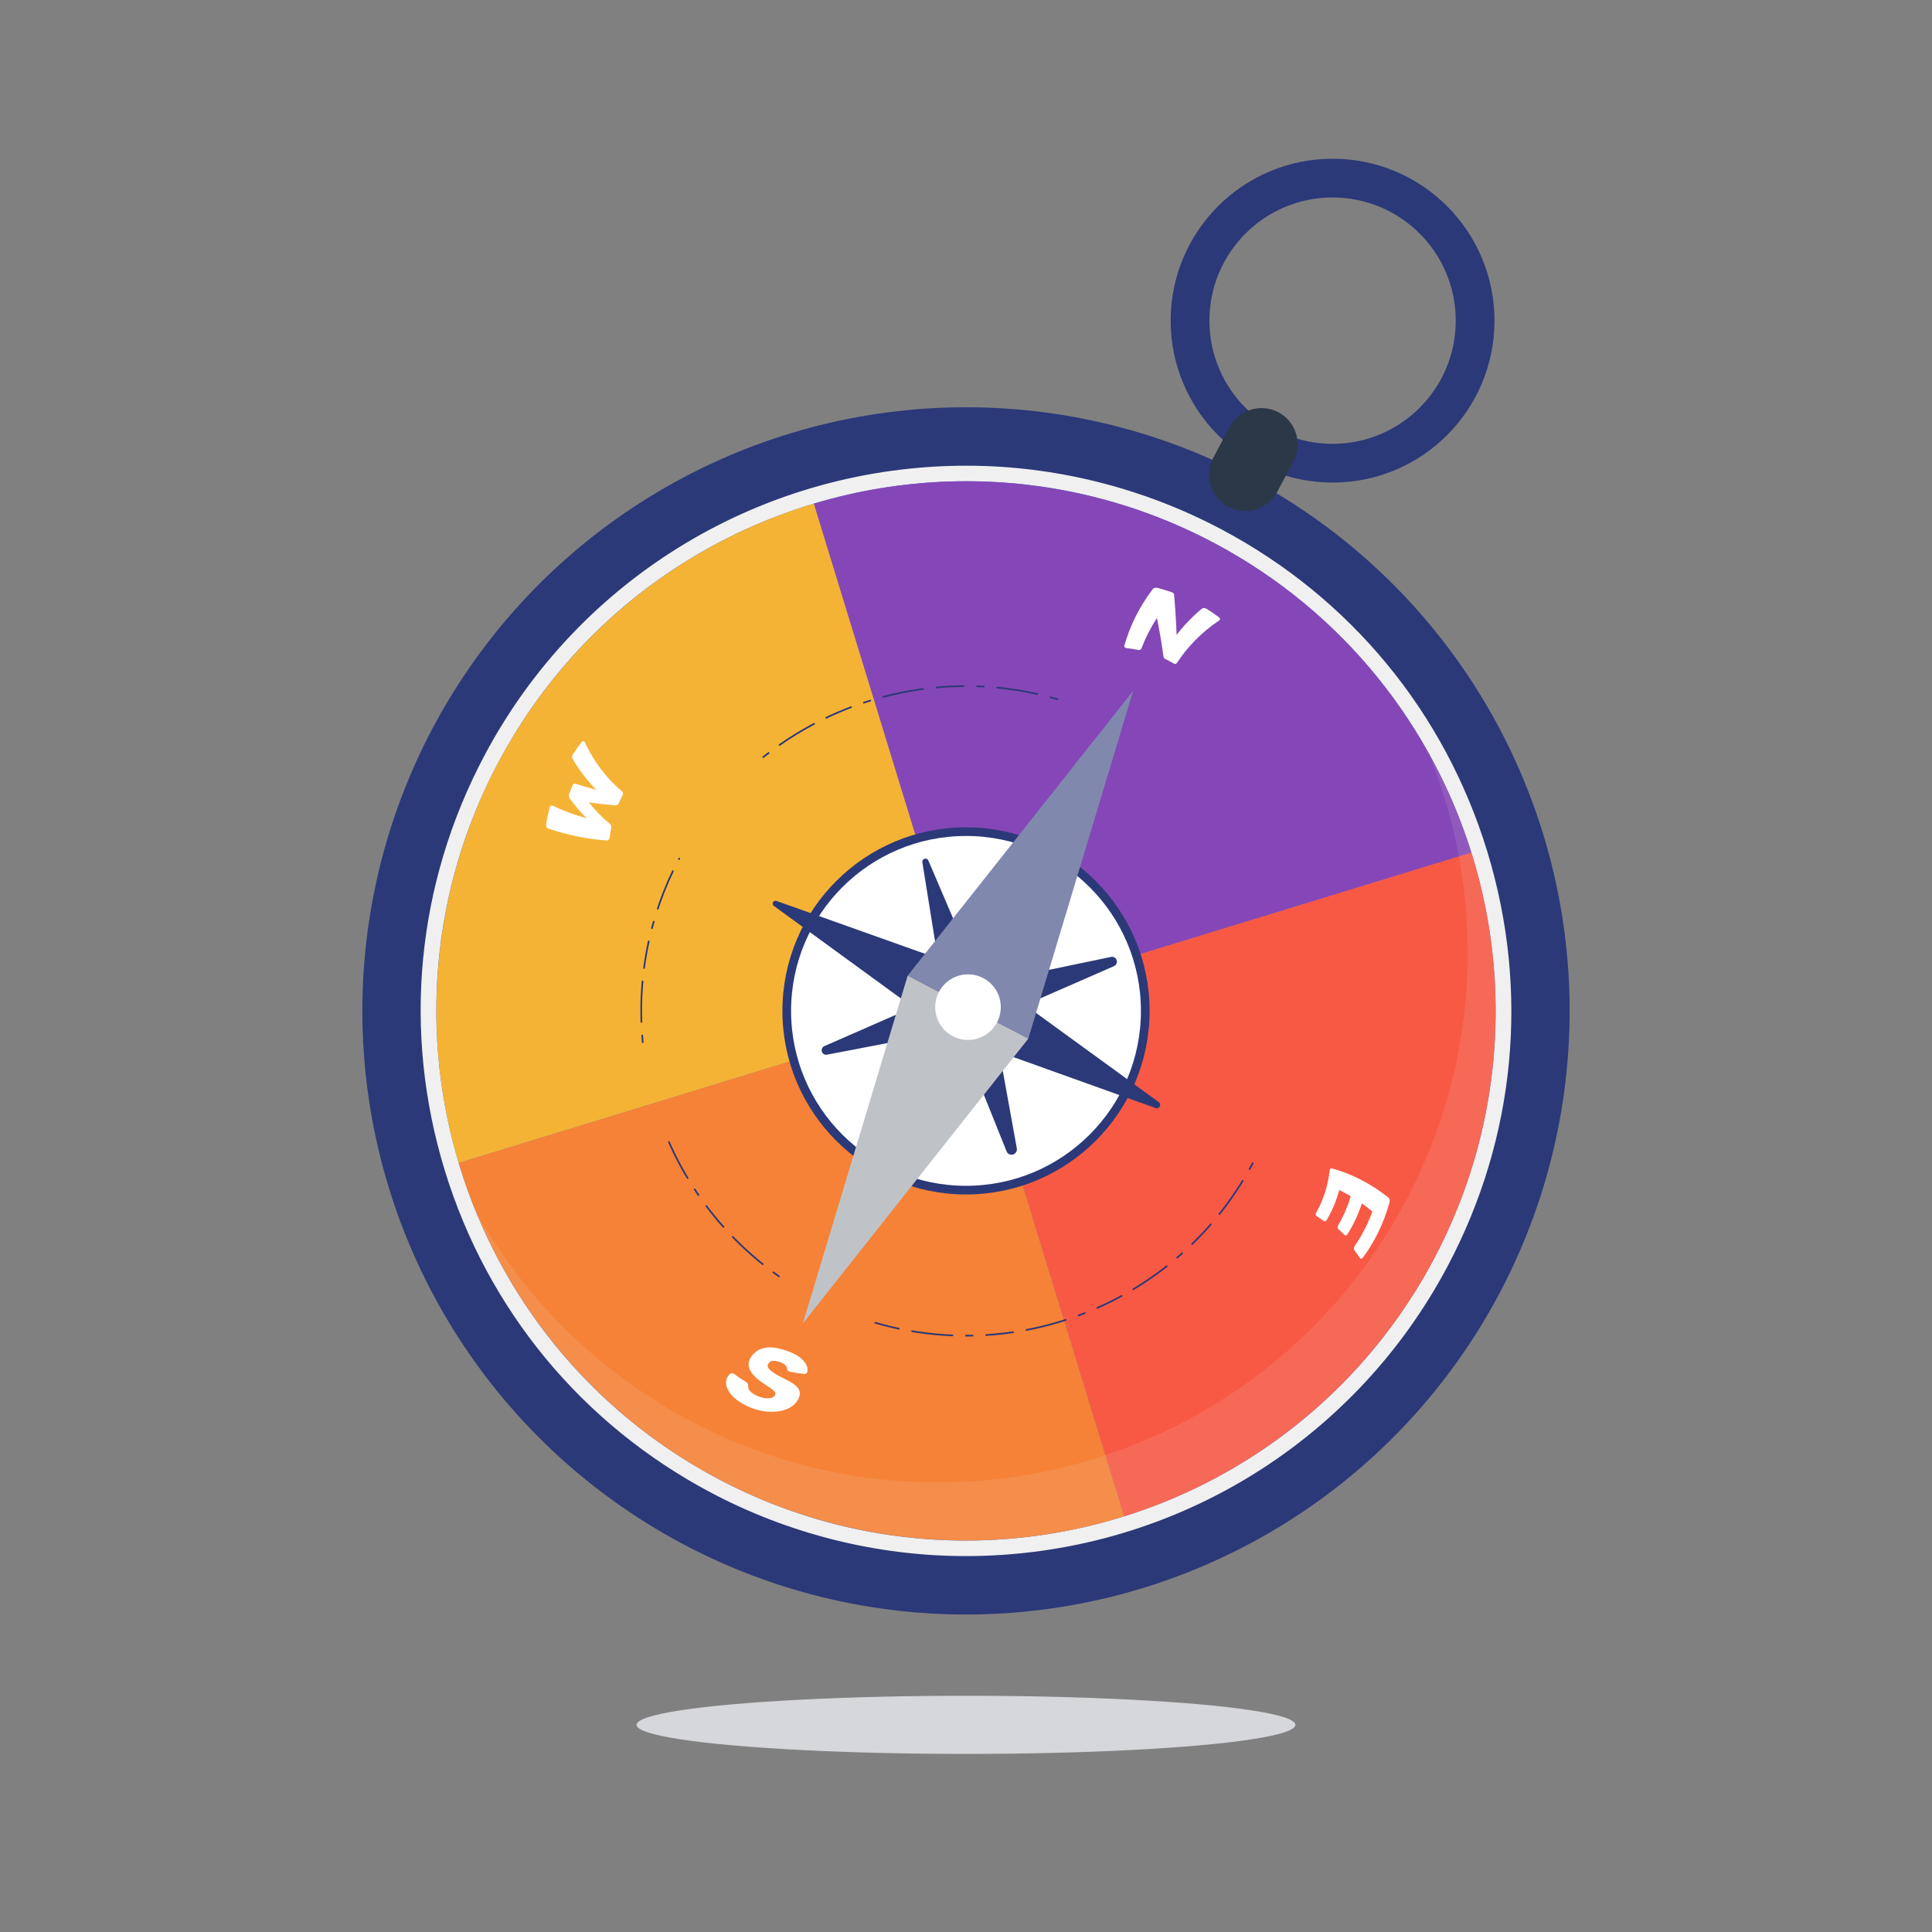
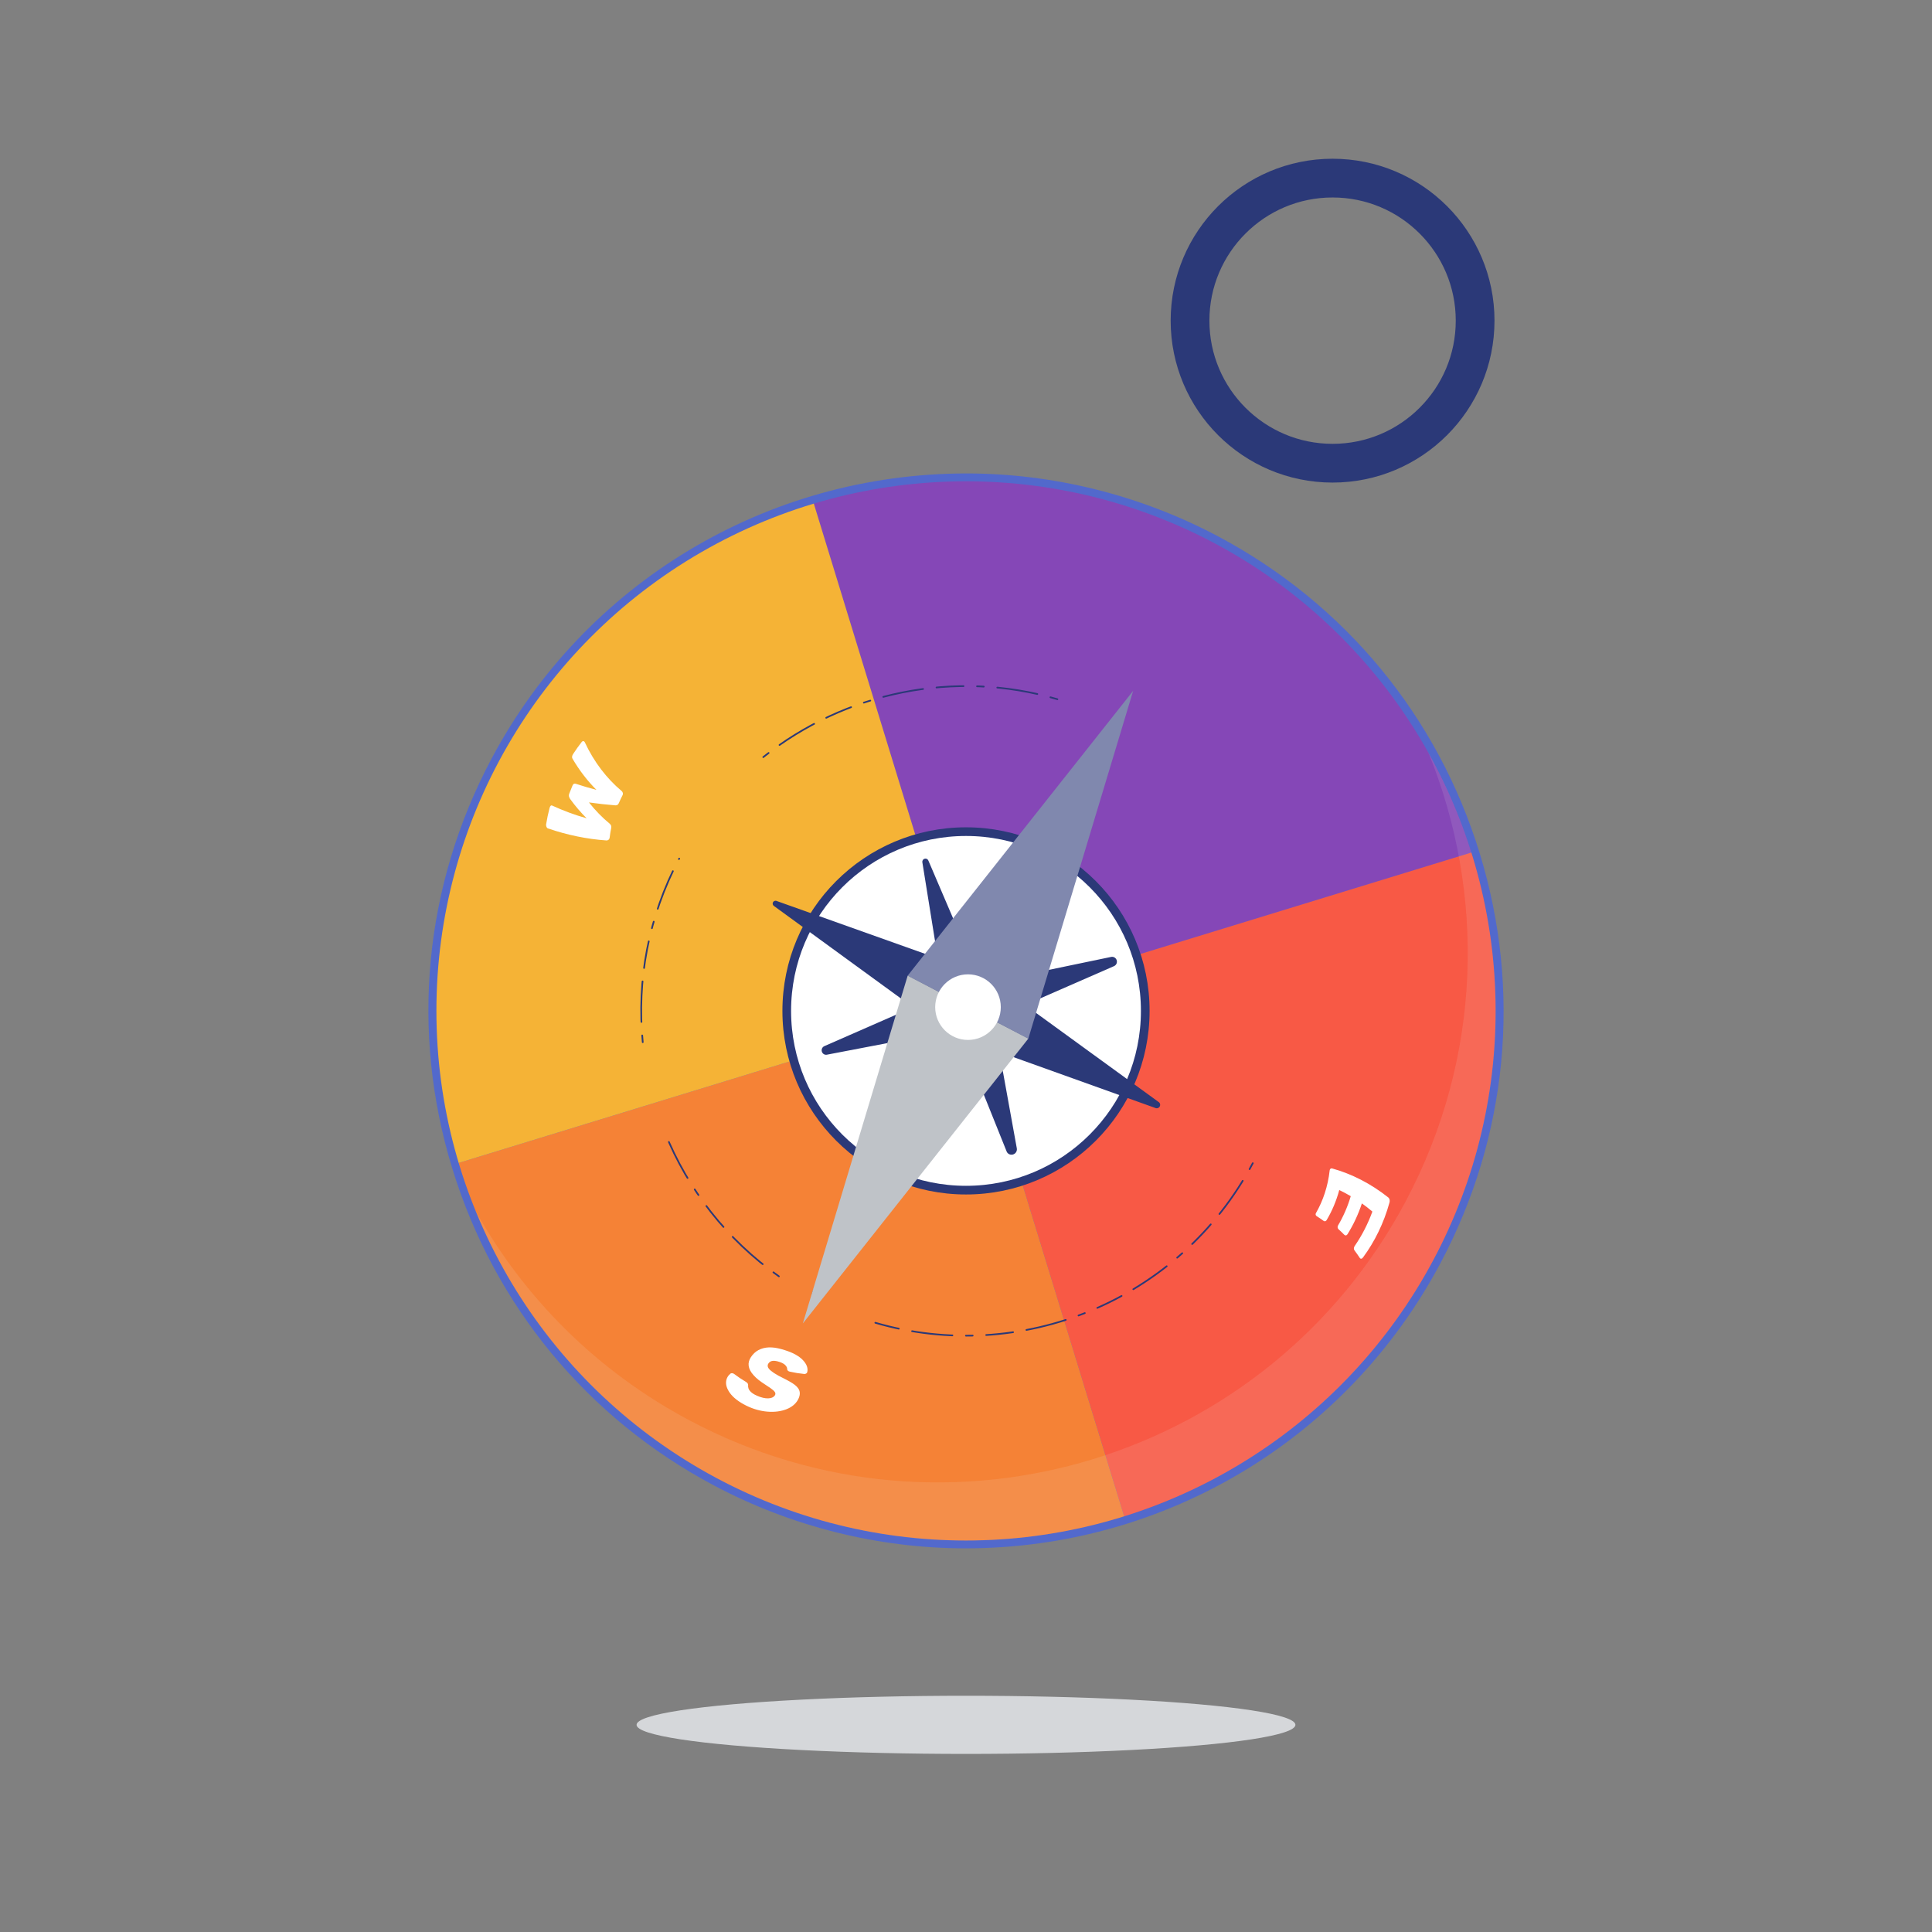
<svg xmlns="http://www.w3.org/2000/svg" xmlns:xlink="http://www.w3.org/1999/xlink" version="1.1" id="Layer_1" x="0px" y="0px" viewBox="0 0 400 400" style="enable-background:new 0 0 400 400;" xml:space="preserve">
  <rect x="0" y="0" width="400" height="400" fill="#808080" stroke="none" />
  <style type="text/css">
	.st0{fill:#2B3978;}
	.st1{fill:#5269CC;}
	.st2{fill:#F0F0F0;}
	.st3{clip-path:url(#SVGID_00000090997072103485241710000009988392010437760690_);}
	.st4{fill:#8547B7;}
	.st5{fill:#F85945;}
	.st6{fill:#F58236;}
	.st7{fill:#F5B336;}
	.st8{fill:#F0F0F0;fill-opacity:0.11;}
	.st9{fill:#FFFFFF;stroke:#2B3978;stroke-width:1.794;stroke-miterlimit:10;}
	
		.st10{fill:none;stroke:#2B3978;stroke-width:0.35;stroke-linecap:round;stroke-linejoin:round;stroke-miterlimit:10;stroke-dasharray:1.4,2.8,8.401,2.8,5.601,2.8;}
	.st11{fill:none;stroke:#2B3978;stroke-width:8.021;stroke-miterlimit:10;}
	.st12{fill:#FFFFFF;}
	.st13{fill:#2B3848;}
	.st14{fill:#8088AE;}
	.st15{fill:#BFC3C8;}
	.st16{fill:#D5D7DA;}
</style>
  <g>
    <g>
-       <circle class="st0" cx="200" cy="209.295" r="124.975" />
      <g>
        <path class="st1" d="M199.906,320.567c-18.039,0-36.05-4.502-52.087-13.019     c-26.245-13.938-45.491-37.263-54.193-65.676     c-8.702-28.413-5.818-58.515,8.12-84.759     c19.357-36.449,57.042-59.091,98.349-59.091c18.039,0,36.05,4.501,52.087,13.018     c26.245,13.938,45.491,37.262,54.193,65.676     c8.702,28.413,5.818,58.515-8.12,84.759     C278.897,297.924,241.212,320.567,199.906,320.567z" />
-         <path class="st2" d="M200.094,99.626c17.349-0.001,34.945,4.127,51.335,12.831     c53.482,28.403,73.812,94.784,45.409,148.266     c-19.699,37.092-57.671,58.239-96.932,58.239c-17.349,0-34.945-4.127-51.335-12.831     c-53.482-28.403-73.812-94.784-45.409-148.266     C122.861,120.774,160.833,99.628,200.094,99.626 M200.1,96.418v3.208     l-0.002-3.208c-41.906,0.002-80.134,22.971-99.769,59.943     c-14.139,26.623-17.064,57.158-8.237,85.982     c8.828,28.823,28.351,52.483,54.974,66.622     c16.268,8.639,34.539,13.206,52.84,13.206c41.901,0,80.129-22.969,99.766-59.943     c14.139-26.623,17.064-57.158,8.237-85.982     c-8.828-28.823-28.351-52.483-54.974-66.622     C236.666,100.985,218.397,96.418,200.1,96.418L200.1,96.418z" />
      </g>
      <g>
        <g>
          <defs>
            <circle id="SVGID_1_" cx="200" cy="209.295" r="109.647" />
          </defs>
          <clipPath id="SVGID_00000050641773354200104440000017962867373853547674_">
            <use xlink:href="#SVGID_1_" style="overflow:visible;" />
          </clipPath>
          <g style="clip-path:url(#SVGID_00000050641773354200104440000017962867373853547674_);">
            <rect x="174.922" y="38.235" transform="matrix(0.956 -0.293 0.293 0.956 -22.381 78.392)" class="st4" width="151.43" height="151.429" />
            <rect x="219.266" y="183.026" transform="matrix(0.956 -0.293 0.293 0.956 -62.838 97.725)" class="st5" width="151.43" height="151.429" />
            <g>
              <rect x="74.474" y="227.37" transform="matrix(0.956 -0.293 0.293 0.956 -82.171 57.268)" class="st6" width="151.43" height="151.429" />
              <rect x="30.13" y="82.579" transform="matrix(0.956 -0.293 0.293 0.956 -41.714 37.935)" class="st7" width="151.43" height="151.429" />
            </g>
          </g>
        </g>
      </g>
      <path class="st8" d="M295.735,155.823c11.844,29.064,11.194,62.974-4.677,92.859    c-28.404,53.482-94.785,73.811-148.267,45.408    c-19.361-10.282-34.373-25.543-44.306-43.366    c9.351,22.948,26.489,42.875,50.086,55.407    c53.482,28.403,119.863,8.073,148.267-45.408    C314.959,226.602,313.24,187.233,295.735,155.823z" />
      <circle class="st9" cx="200" cy="209.295" r="37.112" />
      <path class="st10" d="M158.027,156.751c16.898-13.484,39.668-18.235,60.9-11.984" />
      <path class="st10" d="M133.073,215.775c-1.242-12.702,1.114-25.898,7.549-38.015" />
      <path class="st10" d="M161.262,264.254c-10.855-7.63-18.879-18.068-23.602-29.776" />
      <path class="st10" d="M259.378,240.829c-15.213,28.644-48.192,41.779-78.148,33.038" />
      <path class="st0" d="M239.823,228.115l-27.582-20.043l18.392-8.038    c0.513-0.219,0.751-0.813,0.532-1.326c-0.091-0.213-0.253-0.388-0.458-0.497    c-0.21-0.108-0.451-0.138-0.681-0.086l-20.225,4.209l13.597-34.864    c0.153-0.417-0.06-0.879-0.477-1.032c-0.339-0.125-0.719-0.008-0.93,0.285    l-21.293,31.286l-8.485-19.832c-0.054-0.142-0.158-0.259-0.292-0.331    c-0.32-0.171-0.718-0.05-0.888,0.269c-0.068,0.128-0.092,0.274-0.069,0.417    l3.201,19.89l-33.411-11.898c-0.308-0.106-0.644,0.059-0.749,0.367    c-0.083,0.241-0.001,0.509,0.203,0.662l28.822,20.995l-18.353,8.043    c-0.474,0.207-0.691,0.759-0.484,1.233c0.085,0.195,0.234,0.356,0.423,0.455    c0.19,0.099,0.41,0.126,0.618,0.078l20.8-3.987l-23.786,52.997    c-0.287,0.54-0.081,1.21,0.458,1.496c0.54,0.287,1.21,0.081,1.496-0.458    l30.681-48.759l7.5,18.682c0.086,0.261,0.269,0.48,0.51,0.613    c0.548,0.289,1.226,0.079,1.515-0.469c0.117-0.221,0.156-0.476,0.112-0.722    l-3.612-19.933l32.232,11.555c0.347,0.189,0.782,0.061,0.971-0.286    C240.299,228.739,240.171,228.304,239.823,228.115z" />
      <circle class="st11" cx="275.896" cy="66.388" r="29.513" />
      <g>
        <g>
-           <path class="st12" d="M233.196,134.175c-0.156-0.017-0.272-0.072-0.347-0.168      c-0.076-0.095-0.097-0.211-0.059-0.346c1.116-4,3.075-7.988,5.863-11.683      c0.094-0.125,0.235-0.212,0.425-0.26c0.188-0.047,0.383-0.046,0.584,0.006      c0.96,0.25,1.9,0.534,2.819,0.851c0.296,0.102,0.47,0.217,0.527,0.342      c0.055,0.124,0.082,0.213,0.078,0.267c0.245,2.754,0.418,5.509,0.517,8.264      c1.479-1.934,3.227-3.759,5.229-5.421c0.116-0.096,0.263-0.144,0.443-0.143      c0.18,0.002,0.352,0.053,0.513,0.154c0.884,0.548,1.735,1.13,2.55,1.741      c0.149,0.112,0.231,0.232,0.246,0.356c0.014,0.126-0.041,0.229-0.164,0.312      c-3.651,2.465-6.595,5.49-8.744,8.797c-0.067,0.102-0.16,0.169-0.282,0.201      c-0.121,0.033-0.239,0.014-0.354-0.055c-0.562-0.333-1.147-0.646-1.753-0.938      c-0.182-0.087-0.294-0.192-0.336-0.319c-0.041-0.126-0.065-0.211-0.071-0.254      c-0.364-2.652-0.813-5.297-1.346-7.931c-1.325,2.033-2.394,4.143-3.202,6.283      c-0.049,0.129-0.136,0.224-0.259,0.286c-0.124,0.061-0.257,0.077-0.404,0.046      C234.866,134.397,234.041,134.266,233.196,134.175z" />
-         </g>
+           </g>
      </g>
      <g>
        <g>
          <path class="st12" d="M154.526,291.031c-1.645-0.811-2.748-1.728-3.384-2.599      c-0.634-0.874-0.881-1.675-0.813-2.368c0.07-0.696,0.387-1.247,0.908-1.677      c0.084-0.063,0.198-0.09,0.344-0.081c0.148,0.01,0.274,0.056,0.385,0.139      c0.776,0.587,1.595,1.139,2.456,1.65c0.19,0.113,0.316,0.222,0.374,0.328      c0.056,0.107,0.088,0.219,0.097,0.342c-0.031,0.203-0.01,0.426,0.066,0.671      c0.074,0.246,0.244,0.499,0.515,0.759c0.271,0.259,0.675,0.519,1.224,0.763      c0.908,0.404,1.708,0.579,2.348,0.556c0.641-0.022,1.093-0.216,1.344-0.556      c0.179-0.242,0.193-0.483,0.051-0.722c-0.141-0.24-0.447-0.512-0.899-0.829      c-0.453-0.318-1.071-0.713-1.817-1.215c-0.957-0.653-1.645-1.329-2.11-1.973      c-0.464-0.645-0.658-1.281-0.629-1.885c0.03-0.605,0.317-1.192,0.802-1.785      c0.478-0.584,1.055-0.994,1.738-1.256c0.686-0.263,1.413-0.362,2.239-0.321      c0.826,0.038,1.712,0.238,2.733,0.564c0.829,0.264,1.558,0.551,2.179,0.899      c0.62,0.348,1.141,0.722,1.542,1.148c0.401,0.423,0.688,0.848,0.84,1.284      c0.151,0.436,0.177,0.854,0.062,1.254c-0.033,0.099-0.11,0.186-0.229,0.259      c-0.121,0.073-0.252,0.103-0.39,0.089c-1.016-0.101-2.004-0.262-2.959-0.478      c-0.159-0.035-0.284-0.091-0.377-0.165c-0.092-0.074-0.157-0.175-0.192-0.301      c0.034-0.277-0.086-0.556-0.345-0.842c-0.259-0.286-0.66-0.509-1.191-0.691      c-0.571-0.195-1.043-0.28-1.443-0.24c-0.401,0.04-0.704,0.226-0.92,0.566      c-0.135,0.213-0.169,0.437-0.1,0.674c0.069,0.237,0.271,0.505,0.618,0.794      c0.347,0.291,0.861,0.645,1.569,1.032c1.194,0.608,2.193,1.103,2.922,1.573      c0.73,0.468,1.216,0.958,1.408,1.51c0.192,0.55,0.109,1.201-0.307,1.944      c-0.463,0.827-1.253,1.49-2.363,1.925c-1.106,0.433-2.428,0.619-3.888,0.501      C157.473,292.154,155.973,291.743,154.526,291.031z" />
        </g>
      </g>
      <g>
        <g>
          <path class="st12" d="M126.231,173.353c-0.029,0.234-0.109,0.405-0.245,0.512      c-0.138,0.107-0.286,0.155-0.449,0.14c-3.996-0.282-8.051-1.105-12.051-2.478      c-0.027,0.003-0.053-0.003-0.077-0.018c-0.023-0.015-0.042-0.026-0.054-0.033      c-0.096-0.06-0.176-0.174-0.234-0.342c-0.06-0.168-0.078-0.326-0.053-0.473      c0.188-1.134,0.423-2.245,0.701-3.331c0.126-0.49,0.324-0.663,0.583-0.531      c2.333,1.077,4.708,1.95,7.099,2.617c-1.216-1.21-2.367-2.553-3.429-4.023      c-0.071-0.109-0.139-0.256-0.203-0.442c-0.064-0.185-0.05-0.402,0.042-0.649      c0.207-0.554,0.427-1.098,0.658-1.633c0.109-0.253,0.236-0.389,0.379-0.409      c0.143-0.02,0.261-0.011,0.356,0.029c1.404,0.461,2.816,0.878,4.235,1.25      c-1.839-1.838-3.516-3.995-4.951-6.444c-0.167-0.267-0.127-0.603,0.126-0.992      c0.561-0.862,1.152-1.691,1.771-2.485c0.09-0.116,0.191-0.174,0.301-0.18      c0.109-0.005,0.196,0.036,0.257,0.124c0.008,0.01,0.02,0.027,0.035,0.049      c0.016,0.021,0.031,0.043,0.047,0.065c1.926,4.142,4.584,7.546,7.61,10.08      c0.125,0.101,0.21,0.234,0.258,0.401c0.048,0.165,0.023,0.339-0.072,0.524      c-0.266,0.516-0.516,1.049-0.749,1.596c-0.084,0.196-0.195,0.324-0.338,0.384      c-0.142,0.059-0.265,0.086-0.368,0.08c-1.829-0.145-3.657-0.348-5.483-0.608      c1.323,1.675,2.773,3.149,4.304,4.411c0.085,0.073,0.168,0.184,0.25,0.331      c0.082,0.148,0.099,0.332,0.055,0.556      C126.414,172.06,126.311,172.701,126.231,173.353z" />
        </g>
      </g>
      <g>
        <g>
          <path class="st12" d="M275.296,242.318c0.017-0.154,0.072-0.269,0.168-0.345      c0.096-0.075,0.21-0.096,0.347-0.058c3.997,1.107,7.982,3.118,11.632,6.015      c0.123,0.098,0.209,0.243,0.254,0.436c0.044,0.193,0.04,0.391-0.016,0.593      c-1.176,4.278-3.079,8.123-5.485,11.386c-0.113,0.154-0.234,0.238-0.359,0.253      c-0.125,0.014-0.228-0.04-0.311-0.166c-0.353-0.537-0.72-1.058-1.098-1.563      c-0.089-0.117-0.128-0.26-0.119-0.427c0.009-0.167,0.062-0.323,0.164-0.469      c1.471-2.135,2.716-4.526,3.665-7.131c-0.709-0.601-1.435-1.165-2.173-1.691      c-0.762,2.313-1.774,4.452-2.98,6.381c-0.088,0.143-0.196,0.224-0.322,0.244      c-0.127,0.018-0.238-0.024-0.338-0.126c-0.396-0.403-0.8-0.791-1.211-1.164      c-0.094-0.086-0.151-0.203-0.171-0.352c-0.02-0.149,0.011-0.289,0.09-0.425      c1.081-1.83,1.977-3.859,2.629-6.054c-0.785-0.463-1.58-0.885-2.382-1.268      c-0.613,2.282-1.511,4.373-2.618,6.228c-0.075,0.125-0.171,0.2-0.289,0.227      c-0.118,0.027-0.231-0.001-0.34-0.08c-0.469-0.341-0.944-0.665-1.426-0.971      c-0.114-0.072-0.184-0.167-0.211-0.284c-0.029-0.118-0.009-0.234,0.058-0.35      C273.901,248.641,274.927,245.646,275.296,242.318z" />
        </g>
      </g>
-       <path class="st13" d="M254.301,104.919h-0c-3.643-1.935-5.04-6.498-3.106-10.14    l3.352-6.311c1.935-3.643,6.498-5.04,10.141-3.106l0,0    c3.643,1.935,5.04,6.498,3.106,10.14l-3.352,6.311    C262.507,105.456,257.944,106.853,254.301,104.919z" />
      <g>
        <polygon class="st14" points="234.608,143.03 187.925,201.996 212.901,215.038    " />
        <polygon class="st15" points="166.218,274.003 212.901,215.038 187.925,201.996    " />
      </g>
      <circle class="st12" cx="200.413" cy="208.517" r="6.791" />
    </g>
    <ellipse class="st16" cx="200" cy="357.109" rx="68.203" ry="6.021" />
  </g>
</svg>